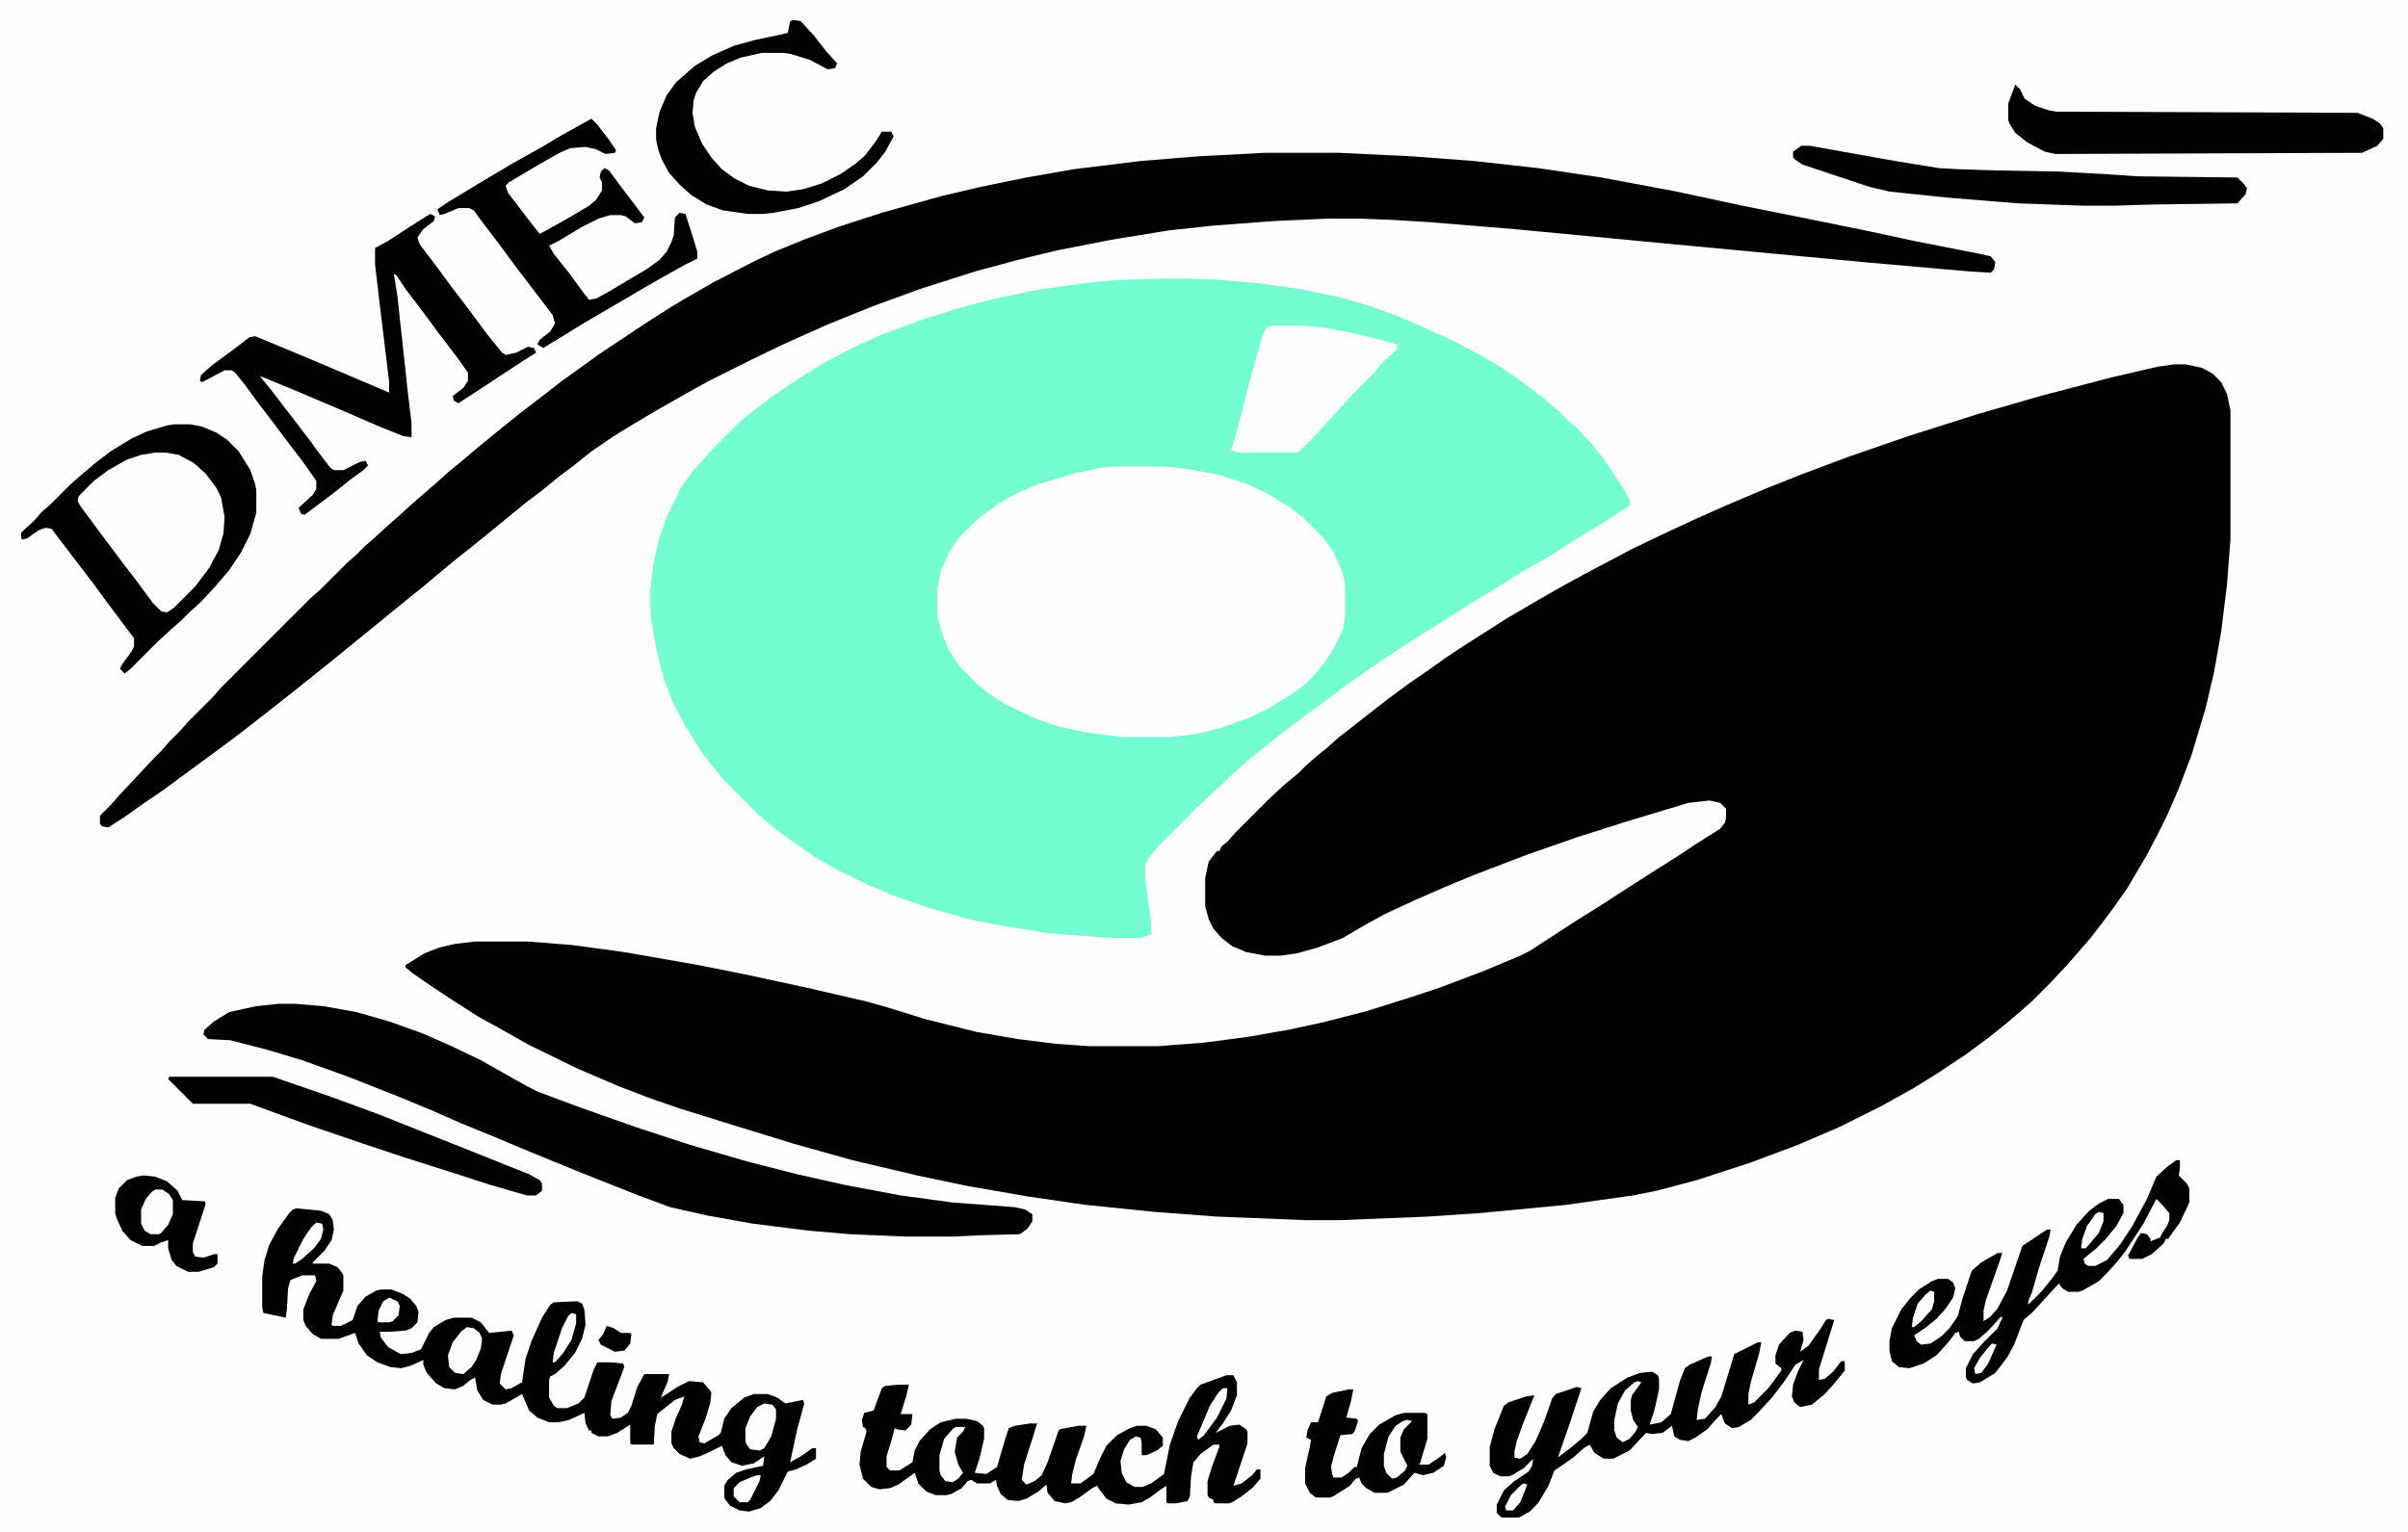
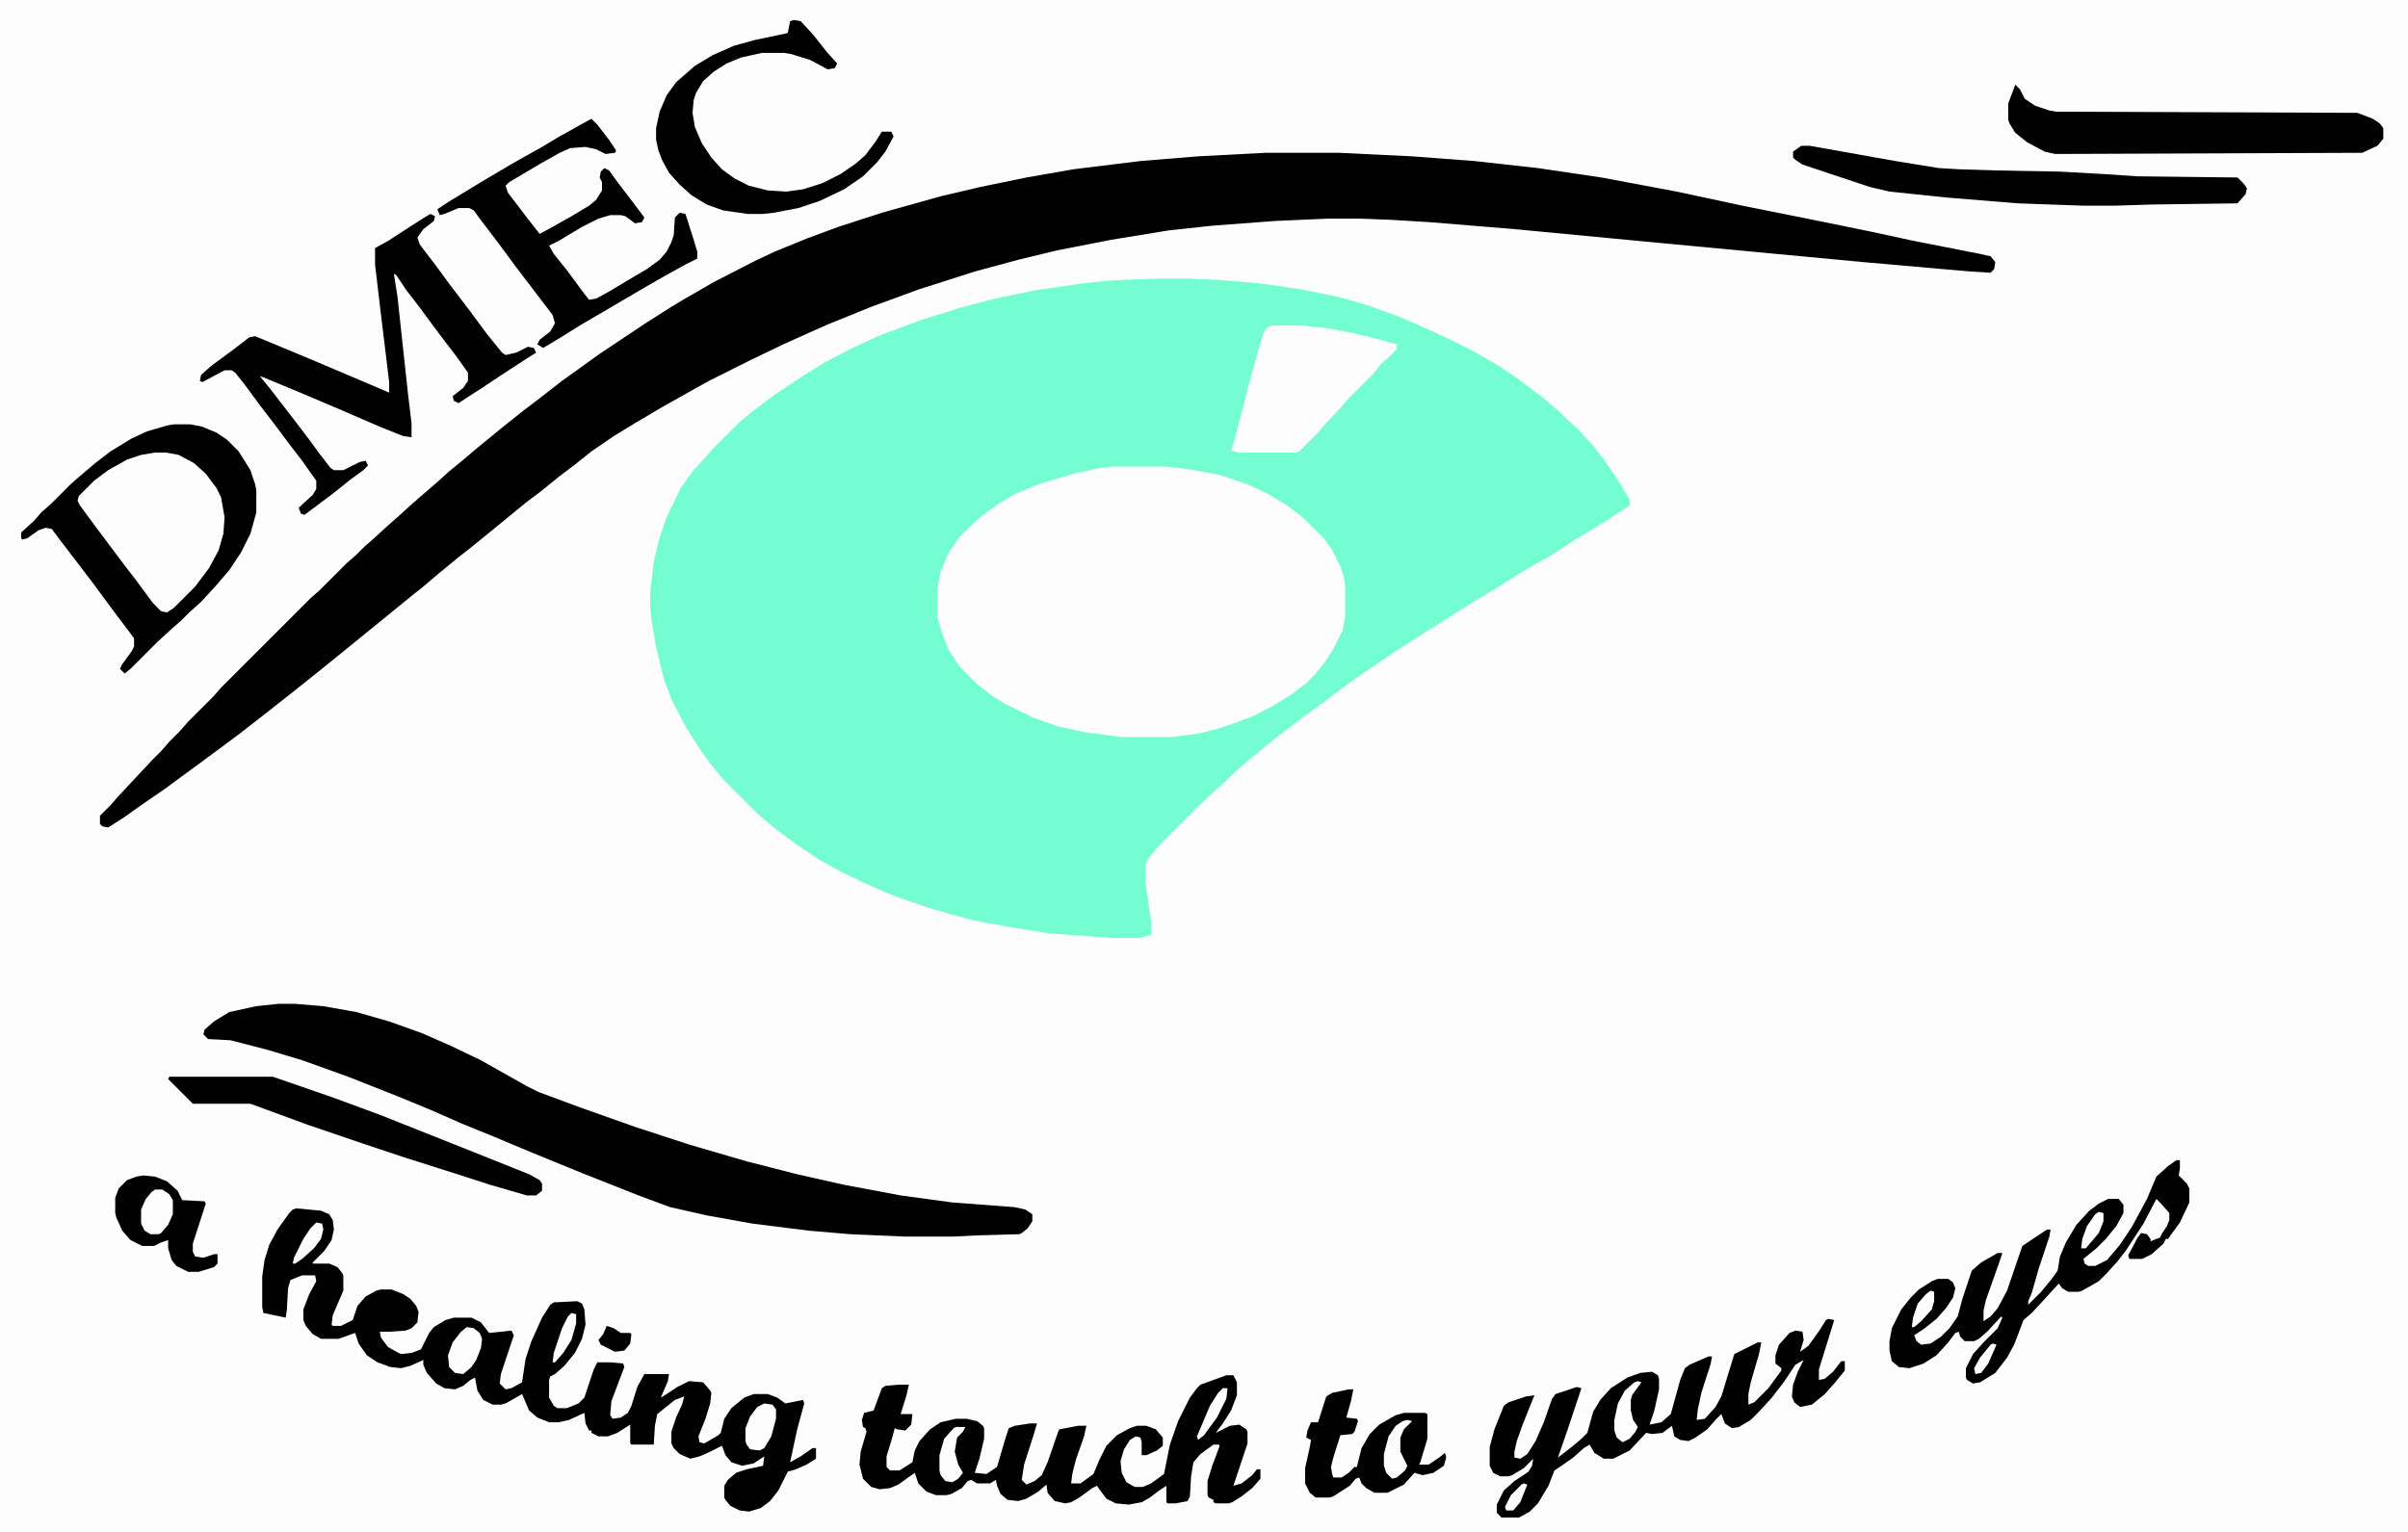
<svg xmlns="http://www.w3.org/2000/svg" version="1.1" viewBox="0 0 2048 1303" width="701" height="446">
  <path transform="translate(0)" d="m0 0h2048v1303h-2048z" fill="#FDFDFD" />
-   <path transform="translate(1849,310)" d="m0 0h10l14 3 9 5 7 7 5 10 3 14v110l-3 39-5 40-6 34-7 30-12 40-11 29-10 23-8 16-10 19-16 27-12 17-9 12-10 13-13 15-7 8-16 17-14 14-8 7-14 12-15 12-19 14-24 16-21 13-27 15-36 18-35 15-40 15-46 15-34 9-20 4-57 8-73 7-45 3-74 3h-30l-75-3-53-4-59-6-48-7-52-9-43-9-55-13-50-14-52-16-45-14-26-9-26-10-35-15-41-20-23-13-20-11-25-16-15-10-16-11-6-5v-2l16-10 13-5 13-3 17-2h45l38 3 44 6 63 11 40 8 51 11 52 12 21 6 29 9 44 11 35 6 32 4 28 2h59l39-3 38-5 34-6 28-6 39-10 38-12 24-8 37-14 31-13 8-4 40-26 16-10 11-7 17-11 25-16 19-12 15-10 19-12 4-5 1-4v-8l-5-5-9-2-18 2-53 16-41 13-43 15-47 18-24 10-23 10-28 13-18 10-17 10-21 8-18 5-14 2h-13l-16-3-12-5-9-7-7-8-4-8-3-11v-24l3-14 7-9h2l2-4 5-4 7-8 29-29 13-12 11-9 7-7 8-7 11-9 9-8 9-7 14-11 18-14 19-14 16-11 14-10 15-10 22-14 14-9 29-17 21-12 24-13 19-10 15-8 23-11 30-14 27-12 33-14 30-12 40-15 52-18 60-19 52-15 61-16 39-9z" fill="#010101" />
  <path transform="translate(988,237)" d="m0 0h22l26 1 35 3 35 5 34 7 24 7 25 9 23 10 26 12 19 10 19 11 16 11 21 16 13 11 7 7 8 7 13 14 11 14 12 18 9 15v5l-23 15-23 14-20 13-23 13-24 15-23 14-38 24-25 16-28 19-17 12-17 13-14 10-13 10-12 9-22 18-14 12-8 8-8 7-16 15-32 32-9 11-3 6v13l5 35v11l-9 3h-24l-54-4-37-6-27-5-36-10-32-11-21-9-23-11-20-11-19-13-19-14-14-12-29-29-9-11-9-12-14-22-11-21-7-18-7-28-4-24-1-12v-12l3-25 5-21 6-17 12-25 10-14 11-12 7-8 22-22 11-9 17-13 27-18 18-11 23-12 24-11 35-13 32-10 30-8 34-7 41-6 19-2 16-1z" fill="#75FDD2" />
  <path transform="translate(1076,130)" d="m0 0h63l62 3 53 4 54 6 54 8 64 12 56 12 55 11 54 11 37 8 56 11 9 2 4 5-1 6-3 3-17-1-91-8-170-16-126-12-73-6-33-2-26-1h-28l-45 2-53 4-37 4-49 8-46 9-33 8-37 10-47 15-41 15-37 15-18 8-20 9-27 13-36 18-18 10-23 13-22 13-18 11-19 13-15 12-12 9-16 13-12 9-33 27-16 13-9 7-17 14-13 11-10 8-16 13-11 9-48 39-25 20-28 22-18 14-12 9-19 14-34 25-19 13-14 10-14 9-5-1-2-2v-7l9-9 7-8 29-31 7-7 7-8 9-9 7-8 21-21 7-8 76-76 8-7 23-23 8-7 7-7 8-7 12-11 8-7 11-10 8-7 15-13 10-9 11-9 13-11 22-18 15-12 17-13 18-14 14-10 18-13 39-26 22-14 10-6 26-15 35-18 17-8 27-11 27-10 37-12 50-14 34-8 39-8 40-7 57-7 49-4z" fill="#010101" />
  <path transform="translate(946,397)" d="m0 0h46l18 2 27 5 24 8 19 9 16 10 13 10 17 17 7 10 7 14 3 9 1 7v27l-2 11-8 16-7 11-8 10-9 9-12 9-18 11-16 8-25 9-19 5-24 3h-42l-31-4-23-5-20-7-25-12-11-7-13-10-15-15-9-14-5-12-5-17v-22l3-16 7-16 9-13 11-11 8-7 15-11 14-8 19-8 30-9 23-5z" fill="#FDFDFD" />
  <path transform="translate(237,854)" d="m0 0h14l24 2 28 5 28 8 28 10 25 11 25 12 39 22 10 5 35 13 48 17 46 15 48 14 43 11 40 9 48 9 44 6 53 4 9 2 6 4v6l-4 6-5 4-2 1-36 1-20 1h-42l-46-2-35-3-48-6-39-7-31-7-27-10-48-19-44-18-31-13-27-11-25-11-29-12-43-17-39-14-30-9-31-8-19-1-4-4 1-4 8-7 13-8 23-5z" fill="#010101" />
  <path transform="translate(252,1028)" d="m0 0 21 2 7 3 3 5 1 8-2 9-6 9-10 10v1h14l7 3 4 5 1 2v13l-9 21-1 8 1 1h7l10-5 4-12 7-8 9-5 4-1h9l10 4 6 4 5 6 2 5-1 9-5 5-5 2-14 1h-8l1 5 6 8 9 5 2 1 9-1 8-3 7-14 4-5 10-6 7-2h15l8 4 7 9 10-1 9-1 2 4-11 33-1 8 5 5 5-1 9-5 3-20 5-15 9-20 7-11 3-2 20-1 4 2 2 5 1 13-3 12-6 12-9 11-8 7-4 2-1 3v15l4 7 3 2h8l10-4 5-5 8-24 3-6h11l11 1 1 3-11 29-1 12 2 3 7-1 6-4 3-6 5-16 6-11h21l-1 6-6 14 5-3 9-6 10-5 12 1 6 7 1 2-1 9-4 13-6 15 1 5 4 1 12-7 2-2 3-12 6-9 11-9 8-3h12l8 3 7 5 15-3 1 3-6 22-6 28 9-5 10-7h3v9l-8 5-9 4-7 2-8 16-7 9-8 6-10 3-8-1-8-4-4-5-1-2v-10l3-5 7-6 9-3 14-3 1-8-9 6-10 2-9-3-5-6-3-8-12 6-7 3-8 2-9-4-5-5-2-4v-10l4-12 5-11 2-7-8 3-15 12-2 10-1 16h-19l-1-1v-16l-11 7-8 3h-8l-6-3v-2h-2l-3-6-1-9-13 6-9 2h-8l-10-4-7-6-6-14-14 8-4 1h-7l-8-4-5-8-2-11-4 2-6 5-7 3-9-1-7-4-8-9-3-7v-4l-11 5-8 2-9-1-11-4-9-6-7-10-3-9-14 5h-15l-7-4-6-7-2-5v-9l5-13 6-11-1-5h-11l-10 4-2 7-1 18-1 7-19-4-1-5v-26l2-14 4-13 7-13 10-14 3-3z" fill="#010101" />
  <path transform="translate(148,361)" d="m0 0h14l10 2 12 5 9 6 10 10 10 16 4 12 1 5v19l-5 18-8 16-10 15-12 14-12 13-10 9-7 7-8 7-12 11-23 23-5 4-4-4 2-4 8-11 2-4v-7l-21-28-14-19-29-38-6-8-5-1-6 2-10 7-4 1-1-1v-5l11-10 6-7 8-7 17-17 8-7 13-11 13-10 18-11 13-6 17-5z" fill="#010101" />
  <path transform="translate(1043,1170)" d="m0 0h6l3 6v11l-5 13-7 11-6 8 12-6 8-1 6 4 1 2v10l-12 36 7-2 9-7 4-5h3v8l-7 8-9 7-8 5-3 1h-11l-2-1v-2l-4-2-1-2v-12l4-13 6-16v-2h-5l-11 8-6 7-2 12-1 17-2 4-10 2h-7l-1-1v-14l-6 4-8 6-7 4-11 2-11-1-8-4-6-8-2-3-4 2-11 8-7 4-5 1-9-2-6-7-1-7-7 6-10 6-7 2-9-1-6-5-3-7-1-5-5 3h-11l-5-3-3 1-5 6-9 5-4 1h-9l-8-3-7-7-3-9-14 10-7 3-9 1-7-2-7-7-3-12 1-11 5-17-1-3-2-1-1-6 2-6 8-2 7-19 3-2 11-1h9l-2 9-5 16h10l-1 9-5 5-7-1-2-1-3 11-4 13v9l3 3h8l11-7 2-10 4-8 9-10 9-6 13-3h9l9 2 5 4 1 2v9l-4 17-4 12 10 1 9-6 7-24 3-9 5-2 13-2h6l-3 10-8 25-2 13 4 4 7-3 6-5 5-11 9-26 1-2 16-3h7l-2 9-7 20-3 12-1 8h8l11-8 5-12 6-12 9-9 11-6 6-2h8l8 3 6 7v7l-5 4-9 4h-4v-11l-1-4-4-1-5 3-5 8-3 10 1 10 4 8 7 4h7l7-3 11-8 5-25 7-20 10-20 6-8 3-3z" fill="#010101" />
  <path transform="translate(366,182)" d="m0 0 4 2-1 4-9 7-5 7 2 6 13 17 14 19 16 21 14 19 13 16 3 2 9-2 10-5 5 1 2 4-8 5-23 15-15 10-14 9-6 4-4-2-1-4 9-7 4-6v-7l-10-14-16-21-14-19-13-17-8-12-2-1 3 19 9 83 3 25v12l-7-1-20-8-30-13-40-17-29-12-3-1 9 11 10 13 7 9 16 21 8 11 10 13 3 2h8l14-7 5-1 2 4-4 4-11 8-15 12-24 18-3-1-2-5 12-11 3-5v-7l-12-17-10-13-15-20-10-13-14-19-8-10-3-2h-6l-15 8-4 2-2-1 1-5 9-8 19-14 13-10 5-1 41 17 26 11 33 14 14 6v-9l-8-66-4-34v-14l11-6 20-13 11-7z" fill="#010101" />
  <path transform="translate(1555,1122)" d="m0 0 5 1-4 13-9 29v9l5-1 7-6 7-9h3v8l-9 11-8 9-11 9-10 2-5-4-2-5 1-10 4-11 5-10-7 4-10 15-10 13-11 12-7 7-10 6-6 1-6-4-3-8-5 5-7 8-10 7-6 3-7-1-5-3-2-9-8 6-9 1-5-1-14 15-14 7h-8l-8-5-4-7-5 3-9 8-10 7-6 4-5 13-9 15-7 7-9 5h-15l-4-4v-7l6-12 9-8 12-8 3-5 1-6-8 8-10 6-3 1h-7l-6-3-3-6v-16l4-15 8-20 4-3 15-5 7-1-10 25-5 14-2 9v5l5 1 6-4 7-11 7-16 7-20 3-4 18-6 4 1-12 36-8 23 13-10 7-6 5-5 5-18 6-10 9-10 14-9 11-4 10-1 5 3 1 3v9l-4 18-4 12 10-2 8-7 8-29 4-10 4-3 16-7h3l-1 6-8 25-3 14-1 9 7-1 9-10 5-9 11-36 20-10h3l-2 10-7 24-2 10v9l5-2 12-12 11-15v-2l-5-4v-7l3-9 9-10 5-2 6 1 1 7-3 10 7-5 10-14 5-8z" fill="#010101" />
  <path transform="translate(1851,987)" d="m0 0h3v7l-1 6 7 7 2 4v12l-8 17-8 11-2 3h-2l-2 4-10 9-8 4h-11l-1-3 8-15 3-4 5 1 3 4v2l5-2 3-1 2-4 4-6 2-5v-6l-7-8-4-4-11 21-15 23-7 9-9 10-7 7-14 8-3 1h-9l-5-3-3-4-11 12-12 13-7 6-8 21-6 11-10 13-13 8-6 1-5-3-1-2v-8l6-12 9-10 12-12 4-9-1-1-12 13-7 6-4 2h-8l-4-4-1-4-3 1-6 8-10 11-11 7-12 4-9-1-6-5-2-9v-8l2-11 8-16 8-10 7-7 11-7 5-2h9l4 3 2 5-2 8-6 9-8 9-10 8-9 6 2 5 4 3 8-1 9-6 7-7 7-10 4-15 8-24 8-7 14-8h4l-3 9-11 31-2 9v9l6-4 6-7 8-15 13-38 21-14h3l-1 6-9 27-6 21-3 7v3l11-11 9-11 5-7 2-12 5-12 9-15 11-12 8-6 8-4h9l4 5v7l-6 11-9 11-8 8-11 9 1 4 3 2h6l10-5 11-13 10-15 13-24 8-19 10-9z" fill="#010101" />
  <path transform="translate(132,385)" d="m0 0h9l11 2 13 7 10 9 9 12 4 8 3 17-1 14-4 14-8 15-12 16-18 18-6 4-5-1-7-7-14-19-10-13-24-32-14-19-2-4 1-4 13-13 12-9 16-9 12-4z" fill="#FDFDFD" />
  <path transform="translate(1714,72)" d="m0 0 4 4 4 8 9 6 12 4 6 1 256 1 13 5 6 4 3 4v9l-5 6-13 6-261 1-9-2-15-8-10-8-5-8-1-3v-14z" fill="#010101" />
  <path transform="translate(503,101)" d="m0 0 5 5 10 13 6 9-1 2-8 1-8-4-9-2-13 1-9 4-16 9-27 16-3 3 2 6 10 13 6 8 11 14 11-6 16-9 15-9 6-5 5-8v-7l-2-4 1-5 3-3 4 2 8 11 13 17 9 12-2 4-6 1-8-6-4-1h-9l-10 3-14 7-20 12-8 4 4 7 12 15 14 19 4 5 6-1 11-6 15-9 17-10 11-8 6-7 4-8 2-6 1-15 4-4 5 1 7 22 3 10v6l-10 5-18 10-14 8-58 34-16 10-15 9-5-3 2-4 9-7 4-7-2-7-32-42-14-19-16-21-5-7-4-2h-9l-12 5-4 1-2-5 9-6 28-17 27-16 25-14 15-9z" fill="#010101" />
  <path transform="translate(1081,277)" d="m0 0h27l19 2 22 4 25 6 14 4v4l-8 8-5 4-7 9-21 21-7 8-13 14-7 8-15 15-2 1h-50l-6-2 3-9 14-54 10-35 3-6z" fill="#FDFDFD" />
  <path transform="translate(1532,124)" d="m0 0h7l73 13 37 6 17 1 32 1 54 1 36 2 30 2 85 1 5 5 3 4-1 5-7 8-73 1-32 1h-26l-56-2-61-5-48-5-17-4-57-19-6-4-2-2v-5z" fill="#010101" />
  <path transform="translate(675,17)" d="m0 0 6 1 11 12 11 14 9 10-2 4-6 1-15-8-16-5-6-1h-19l-18 4-12 5-11 7-9 8-6 10-2 6-1 11 2 12 6 14 8 12 9 10 11 8 12 6 16 4 16 1 14-2 16-5 16-8 13-9 8-7 9-12 5-8h8l2 4-7 13-7 9-12 12-16 11-21 10-18 6-21 4-9 1h-13l-21-3-14-5-13-8-10-9-9-10-6-11-3-8-2-9v-10l3-14 6-14 8-11 16-14 15-9 18-8 18-5 24-5 4-1 2-10z" fill="#010101" />
  <path transform="translate(144,916)" d="m0 0h88l52 18 38 14 78 31 50 20 9 5 2 3v6l-5 4h-8l-31-9-31-10-41-13-36-12-47-16-30-11-19-7h-49l-21-21z" fill="#010101" />
  <path transform="translate(1147,1182)" d="m0 0h4l-2 10-4 14 9 1 1 2-3 9-2 2-10 1-6 19-2 8 1 6 1 3h7l6-4 5-5h2l4-16 7-12 8-8 14-8 7-2h18l2 1v21l-6 20-1 2h8l9-6 5-4 1 4-2 7-9 6-9 2-7-2-9 10-14 7h-11l-7-4-4-4-2-5-3 1-5 6-14 9-3 1h-12l-5-4-4-8v-13l4-18 1-6-4-2 1-6 3-7h6l7-22 5-3z" fill="#010101" />
  <path transform="translate(122 1e3)" d="m0 0 10 1 10 4 9 8 4 8 19 1 1 2-11 34v7l2 4 7 1 9-3h3v8l-3 3-13 4h-9l-10-5-4-5-3-10v-7l-6 2-6 3h-10l-10-5-7-8-5-11-1-4v-13l3-8 7-7 8-3z" fill="#010101" />
  <path transform="translate(132,1012)" d="m0 0h6l6 4 3 5v12l-4 9-6 7-2 1h-7l-5-3-3-6v-12l4-9 5-6z" fill="#FDFDFD" />
  <path transform="translate(397,1129)" d="m0 0 6 1 5 4 2 5-1 8-4 10-4 6-7 6-7-1-5-5-1-10 4-11 7-9z" fill="#FDFDFD" />
  <path transform="translate(650,1194)" d="m0 0 7 1 3 4v8l-4 15-6 10-4 2-8-1-3-4-1-3v-11l4-10 6-8z" fill="#FDFDFD" />
  <path transform="translate(1197,1208)" d="m0 0 4 1-7 7-3 7v12l6 12-2 4-7 6-4 1-5-5-2-6v-10l4-15 6-9 6-4z" fill="#FDFDFD" />
  <path transform="translate(813,1214)" d="m0 0h8l-2 4-5 5-2 12 3 11 4 7-4 5-5 3-6-1-4-5-1-4v-13l4-14 8-9z" fill="#FDFDFD" />
  <path transform="translate(1393,1175)" d="m0 0 3 1-8 11-1 4v9l2 8 4 6-2 4-5 6-6 3-5-4-2-6v-9l3-14 6-11 8-7z" fill="#FDFDFD" />
  <path transform="translate(516,1128)" d="m0 0 6 2 6 4h8l1 1-1 8-5 6-8 1-12-6-2-4 4-5z" fill="#010101" />
  <path transform="translate(269,1040)" d="m0 0 5 1 1 5-2 8-6 8-10 9-6 4h-2l1-5 8-16 6-9z" fill="#FDFDFD" />
  <path transform="translate(1040,1181)" d="m0 0h4l-1 9-8 16-11 15-5 4-1-3 11-26 7-11z" fill="#FDFDFD" />
  <path transform="translate(486,1117)" d="m0 0 4 1v8l-4 14-7 11-7 8h-2l1-8 7-21 5-10z" fill="#FDFDFD" />
-   <path transform="translate(644,1255)" d="m0 0h3l-1 5-8 16-2 2h-7l-5-5v-7l5-5 9-4z" fill="#FDFDFD" />
-   <path transform="translate(331,1104)" d="m0 0 7 3 2 4-1 8-5 5-3 1h-9l-1-1 1-9 4-8z" fill="#FDFDFD" />
  <path transform="translate(1642,1098)" d="m0 0 3 1v8l-2 7-9 10-6 5h-2l1-8 4-12 7-8z" fill="#FDFDFD" />
  <path transform="translate(1785,1031)" d="m0 0 4 1v7l-4 10-11 13h-4l1-8 4-11 7-10z" fill="#FDFDFD" />
  <path transform="translate(1296,1262)" d="m0 0 3 1-6 15-6 7h-6l-1-3 5-10 9-9z" fill="#FDFDFD" />
  <path transform="translate(1695,1143)" d="m0 0 3 1-7 16-6 8-5 1-1-5 5-9 9-11z" fill="#FDFDFD" />
</svg>